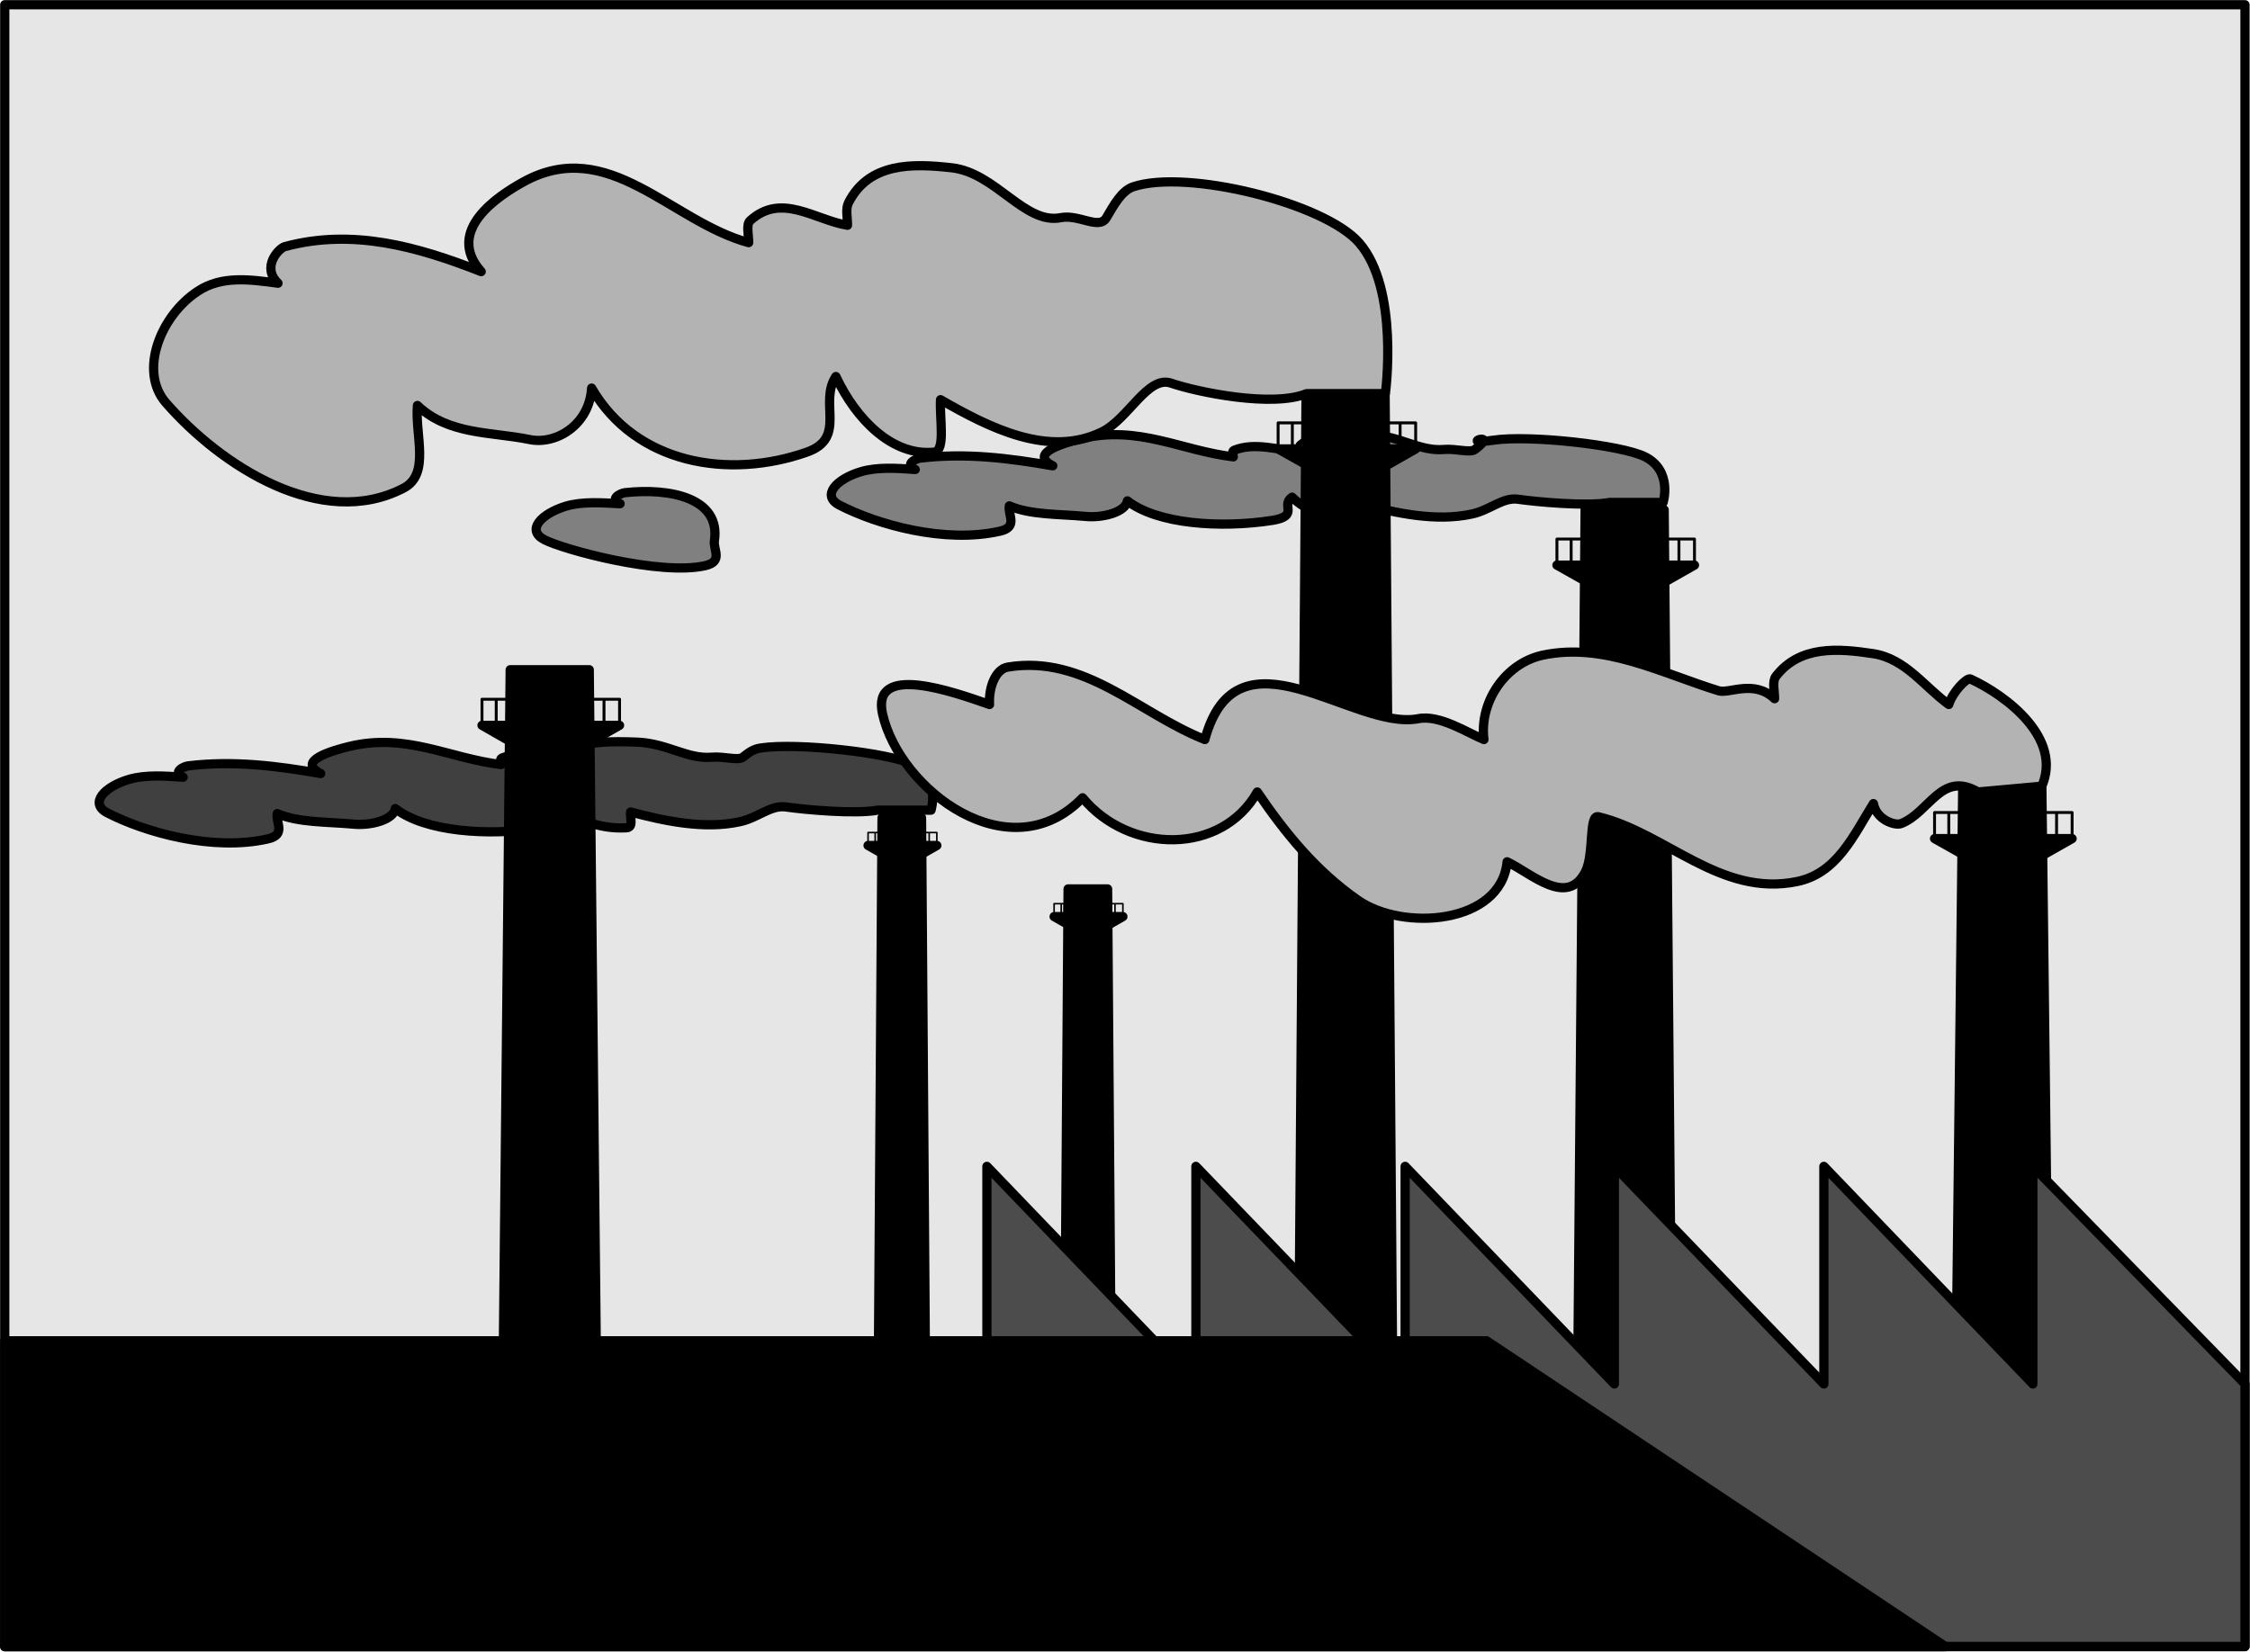
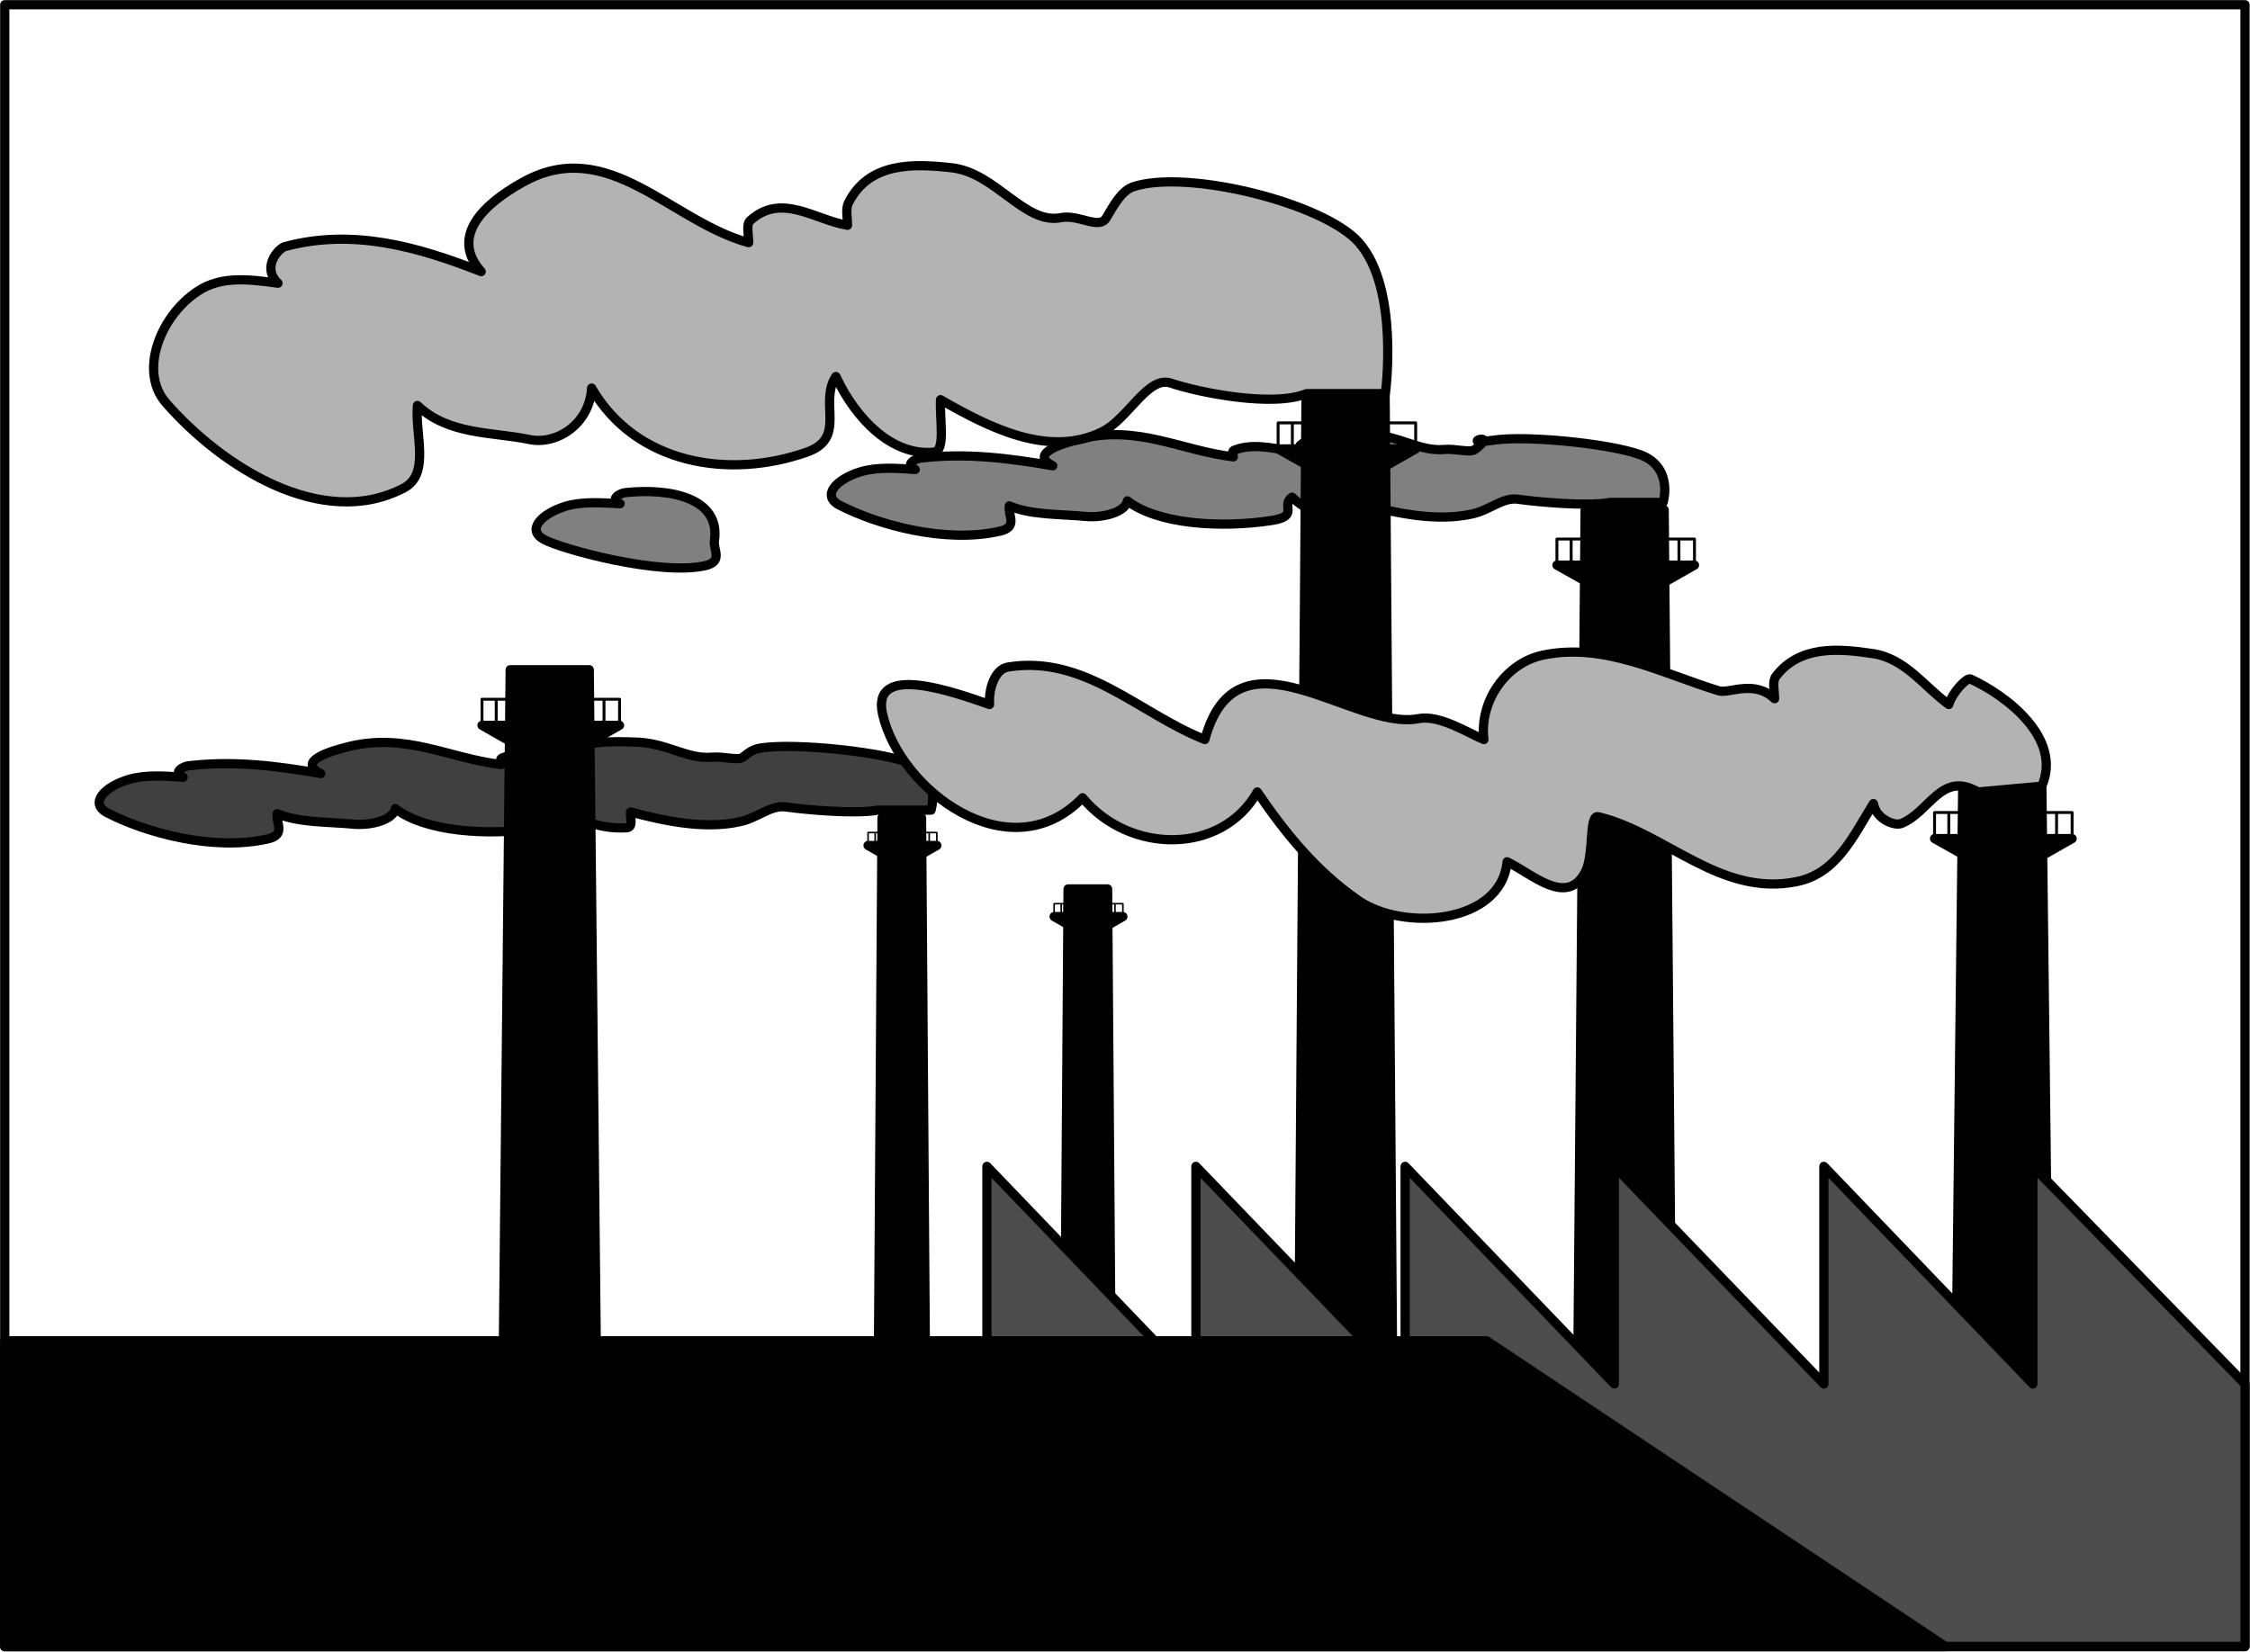
<svg xmlns="http://www.w3.org/2000/svg" xml:space="preserve" width="322.696" height="236.939" fill-rule="evenodd" stroke-linejoin="round" stroke-width="28.222" preserveAspectRatio="xMidYMid" version="1.2" viewBox="0 0 8538 6269">
  <defs class="ClipPathGroup">
    <clipPath id="a" clipPathUnits="userSpaceOnUse">
      <path d="M0 0h21590v27940H0z" />
    </clipPath>
  </defs>
  <g class="SlideGroup">
    <g class="Slide" clip-path="url(#a)" transform="translate(-6552 -9009)">
      <g class="Page">
        <g class="Group">
          <g class="com.sun.star.drawing.PolyPolygonShape">
            <path fill="none" d="M6552 9009h8538v6269H6552z" class="BoundingBox" />
-             <path fill="#e6e6e6" d="M6570 15259V9027h8501v6232z" />
+             <path fill="#e6e6e6" d="M6570 15259h8501v6232z" />
            <path fill="none" stroke="#000" stroke-width="35" d="M6570 15259V9027h8501v6232z" />
          </g>
          <g class="com.sun.star.drawing.ClosedBezierShape">
            <path fill="none" d="M9689 10638h3200v421H9689z" class="BoundingBox" />
            <path fill="gray" d="M12661 10916c-86 16-278-2-348-12-58-9-108 42-176 56-137 30-289-4-414-37-3 23 13 59-17 60-107 6-201-37-251-87-45 30 29 71-74 88-199 31-438 14-551-74-6 42-92 66-160 59-96-9-208-5-288-40-6 35 34 80-35 96-210 48-467-25-610-99-69-36-12-99 83-127 62-18 135-13 205-8-43-19 2-41 18-43 173-21 338 0 504 29-95-48 44-87 109-103 217-52 377 45 576 69 0-9-7-20 3-25 80-32 166 0 250 5 0-8-6-18 2-25 53-45 164-44 265-40 113 6 187 65 279 57 46-4 99 14 118 0 101-76-76-14 68-35 137-21 489 18 578 63 105 54 68 173 68 173z" />
            <path fill="none" stroke="#000" stroke-width="35" d="M12661 10916c-86 16-278-2-348-12-58-9-108 42-176 56-137 30-289-4-414-37-3 23 13 59-17 60-107 6-201-37-251-87-45 30 29 71-74 88-199 31-438 14-551-74-6 42-92 66-160 59-96-9-208-5-288-40-6 35 34 80-35 96-210 48-467-25-610-99-69-36-12-99 83-127 62-18 135-13 205-8-43-19 2-41 18-43 173-21 338 0 504 29-95-48 44-87 109-103 217-52 377 45 576 69 0-9-7-20 3-25 80-32 166 0 250 5 0-8-6-18 2-25 53-45 164-44 265-40 113 6 187 65 279 57 46-4 99 14 118 0 101-76-76-14 68-35 137-21 489 18 578 63 105 54 68 173 68 173z" />
          </g>
          <g class="com.sun.star.drawing.ClosedBezierShape">
-             <path fill="none" d="M8569 10857h720v327h-720z" class="BoundingBox" />
            <path fill="gray" d="M9263 11061c-5 35 34 79-35 95-170 39-539-61-611-99-69-36-12-98 83-127 62-18 135-13 205-9-43-18 2-40 18-42 174-19 364 21 340 182z" />
            <path fill="none" stroke="#000" stroke-width="35" d="M9263 11061c-5 35 34 79-35 95-170 39-539-61-611-99-69-36-12-98 83-127 62-18 135-13 205-9-43-18 2-40 18-42 174-19 364 21 340 182z" />
          </g>
          <g class="com.sun.star.drawing.ClosedBezierShape">
            <path fill="none" d="M6911 11806h3200v421H6911z" class="BoundingBox" />
            <path fill="#404040" d="M9883 12084c-86 16-278-2-348-12-58-9-108 42-176 56-137 30-289-4-414-37-3 23 13 59-17 60-107 6-201-37-251-87-45 30 29 71-74 88-199 31-438 14-551-74-6 42-92 66-160 59-96-9-208-5-288-40-6 35 34 80-35 96-210 48-467-25-610-99-69-36-12-99 83-127 62-18 135-13 205-8-43-19 2-41 18-43 173-21 338 0 504 29-95-48 44-87 109-103 217-52 377 45 576 69 0-9-7-20 3-25 80-32 166 0 250 5 0-8-6-18 2-25 53-45 164-44 265-40 113 6 187 65 279 57 46-4 99 14 118 0 19-15 38-31 68-35 137-21 489 18 578 63 105 54 68 173 68 173z" />
            <path fill="none" stroke="#000" stroke-width="35" d="M9883 12084c-86 16-278-2-348-12-58-9-108 42-176 56-137 30-289-4-414-37-3 23 13 59-17 60-107 6-201-37-251-87-45 30 29 71-74 88-199 31-438 14-551-74-6 42-92 66-160 59-96-9-208-5-288-40-6 35 34 80-35 96-210 48-467-25-610-99-69-36-12-99 83-127 62-18 135-13 205-8-43-19 2-41 18-43 173-21 338 0 504 29-95-48 44-87 109-103 217-52 377 45 576 69 0-9-7-20 3-25 80-32 166 0 250 5 0-8-6-18 2-25 53-45 164-44 265-40 113 6 187 65 279 57 46-4 99 14 118 0 19-15 38-31 68-35 137-21 489 18 578 63 105 54 68 173 68 173z" />
          </g>
          <g class="com.sun.star.drawing.PolyPolygonShape">
            <path fill="none" d="M8438 11533h402v3213h-402z" class="BoundingBox" />
            <path d="m8821 14727-33-3176h-300l-32 3176z" />
            <path fill="none" stroke="#000" stroke-width="35" d="m8821 14727-33-3176h-300l-32 3176z" />
          </g>
          <g class="com.sun.star.drawing.PolyPolygonShape">
            <path fill="none" d="M8363 11744h559v100h-559z" class="BoundingBox" />
            <path d="m8484 11821-103-59h522l-111 63z" />
            <path fill="none" stroke="#000" stroke-width="35" d="m8484 11821-103-59h522l-111 63z" />
          </g>
          <g fill="none" class="com.sun.star.drawing.PolyLineShape">
-             <path d="M8375 11657h535v113h-535z" class="BoundingBox" />
            <path stroke="#000" stroke-width="11" d="M8381 11763v-100h522v100" />
          </g>
          <g fill="none" class="com.sun.star.drawing.LineShape">
            <path d="M8429 11657h13v112h-13z" class="BoundingBox" />
            <path stroke="#000" stroke-width="11" d="M8435 11762v-99" />
          </g>
          <g fill="none" class="com.sun.star.drawing.PolyPolygonShape">
-             <path d="M8471 11645h37v136h-37z" class="BoundingBox" />
            <path stroke="#000" stroke-width="35" d="M8489 11762v-99" />
          </g>
          <g fill="none" class="com.sun.star.drawing.LineShape">
            <path d="M8838 11657h13v112h-13z" class="BoundingBox" />
            <path stroke="#000" stroke-width="11" d="M8844 11762v-99" />
          </g>
          <g class="com.sun.star.drawing.PolyPolygonShape">
            <path fill="none" d="M9865 12095h220v2420h-220z" class="BoundingBox" />
            <path d="m10066 14496-17-2383h-150l-16 2383z" />
            <path fill="none" stroke="#000" stroke-width="35" d="m10066 14496-17-2383h-150l-16 2383z" />
          </g>
          <g class="com.sun.star.drawing.PolyPolygonShape">
            <path fill="none" d="M9828 12200h298v69h-298z" class="BoundingBox" />
            <path d="m9897 12247-51-29h261l-56 32z" />
            <path fill="none" stroke="#000" stroke-width="35" d="m9897 12247-51-29h261l-56 32z" />
          </g>
          <g fill="none" class="com.sun.star.drawing.PolyLineShape">
            <path d="M9843 12166h268v58h-268z" class="BoundingBox" />
            <path stroke="#000" stroke-width="6" d="M9846 12220v-51h261v51" />
          </g>
          <g fill="none" class="com.sun.star.drawing.LineShape">
            <path d="M9870 12166h7v56h-7z" class="BoundingBox" />
            <path stroke="#000" stroke-width="6" d="M9873 12218v-49" />
          </g>
          <g fill="none" class="com.sun.star.drawing.PolyPolygonShape">
            <path d="M9882 12151h37v86h-37z" class="BoundingBox" />
            <path stroke="#000" stroke-width="35" d="M9900 12218v-49" />
          </g>
          <g fill="none" class="com.sun.star.drawing.LineShape">
            <path d="M10075 12166h7v56h-7z" class="BoundingBox" />
            <path stroke="#000" stroke-width="6" d="M10078 12218v-49" />
          </g>
          <g class="com.sun.star.drawing.PolyPolygonShape">
            <path fill="none" d="M11458 10485h402v4295h-402z" class="BoundingBox" />
            <path d="m11841 14761-33-4258h-300l-32 4258z" />
            <path fill="none" stroke="#000" stroke-width="35" d="m11841 14761-33-4258h-300l-32 4258z" />
          </g>
          <g class="com.sun.star.drawing.PolyPolygonShape">
            <path fill="none" d="M11384 10695h559v100h-559z" class="BoundingBox" />
            <path d="m11505 10771-103-58h522l-111 63z" />
            <path fill="none" stroke="#000" stroke-width="35" d="m11505 10771-103-58h522l-111 63z" />
          </g>
          <g fill="none" class="com.sun.star.drawing.PolyLineShape">
            <path d="M11396 10608h535v113h-535z" class="BoundingBox" />
            <path stroke="#000" stroke-width="11" d="M11402 10714v-100h522v100" />
          </g>
          <g fill="none" class="com.sun.star.drawing.LineShape">
            <path d="M11450 10608h13v112h-13z" class="BoundingBox" />
            <path stroke="#000" stroke-width="11" d="M11456 10713v-99" />
          </g>
          <g fill="none" class="com.sun.star.drawing.PolyPolygonShape">
            <path d="M11491 10596h37v136h-37z" class="BoundingBox" />
            <path stroke="#000" stroke-width="35" d="M11509 10713v-99" />
          </g>
          <g fill="none" class="com.sun.star.drawing.LineShape">
            <path d="M11859 10608h13v112h-13z" class="BoundingBox" />
-             <path stroke="#000" stroke-width="11" d="M11865 10713v-99" />
          </g>
          <g class="com.sun.star.drawing.PolyPolygonShape">
            <path fill="none" d="M12517 10926h402v3788h-402z" class="BoundingBox" />
            <path d="m12900 14695-33-3751h-300l-32 3751z" />
            <path fill="none" stroke="#000" stroke-width="35" d="m12900 14695-33-3751h-300l-32 3751z" />
          </g>
          <g class="com.sun.star.drawing.PolyPolygonShape">
            <path fill="none" d="M12442 11136h559v100h-559z" class="BoundingBox" />
            <path d="m12563 11212-103-58h522l-111 63z" />
            <path fill="none" stroke="#000" stroke-width="35" d="m12563 11212-103-58h522l-111 63z" />
          </g>
          <g fill="none" class="com.sun.star.drawing.PolyLineShape">
            <path d="M12454 11049h535v113h-535z" class="BoundingBox" />
            <path stroke="#000" stroke-width="11" d="M12460 11155v-100h522v100" />
          </g>
          <g fill="none" class="com.sun.star.drawing.LineShape">
            <path d="M12508 11049h13v112h-13z" class="BoundingBox" />
            <path stroke="#000" stroke-width="11" d="M12514 11154v-99" />
          </g>
          <g fill="none" class="com.sun.star.drawing.PolyPolygonShape">
            <path d="M12550 11037h37v136h-37z" class="BoundingBox" />
            <path stroke="#000" stroke-width="35" d="M12568 11154v-99" />
          </g>
          <g fill="none" class="com.sun.star.drawing.LineShape">
            <path d="M12917 11049h13v112h-13z" class="BoundingBox" />
            <path stroke="#000" stroke-width="11" d="M12923 11154v-99" />
          </g>
          <g class="com.sun.star.drawing.PolyPolygonShape">
            <path fill="none" d="M13950 11963h402v2838h-402z" class="BoundingBox" />
            <path d="m14333 14782-33-2801h-300l-32 2801z" />
            <path fill="none" stroke="#000" stroke-width="35" d="m14333 14782-33-2801h-300l-32 2801z" />
          </g>
          <g class="com.sun.star.drawing.PolyPolygonShape">
            <path fill="none" d="M13875 12174h559v100h-559z" class="BoundingBox" />
            <path d="m13996 12250-103-58h522l-111 63z" />
            <path fill="none" stroke="#000" stroke-width="35" d="m13996 12250-103-58h522l-111 63z" />
          </g>
          <g fill="none" class="com.sun.star.drawing.PolyLineShape">
            <path d="M13887 12087h535v113h-535z" class="BoundingBox" />
            <path stroke="#000" stroke-width="11" d="M13893 12193v-100h522v100" />
          </g>
          <g fill="none" class="com.sun.star.drawing.LineShape">
            <path d="M13941 12087h13v112h-13z" class="BoundingBox" />
            <path stroke="#000" stroke-width="11" d="M13947 12192v-99" />
          </g>
          <g fill="none" class="com.sun.star.drawing.PolyPolygonShape">
            <path d="M13983 12075h37v136h-37z" class="BoundingBox" />
            <path stroke="#000" stroke-width="35" d="M14001 12192v-99" />
          </g>
          <g fill="none" class="com.sun.star.drawing.LineShape">
            <path d="M14350 12087h13v112h-13z" class="BoundingBox" />
            <path stroke="#000" stroke-width="11" d="M14356 12192v-99" />
          </g>
          <g class="com.sun.star.drawing.PolyPolygonShape">
            <path fill="none" d="M10571 12365h220v2326h-220z" class="BoundingBox" />
            <path d="m10772 14672-17-2289h-150l-16 2289z" />
            <path fill="none" stroke="#000" stroke-width="35" d="m10772 14672-17-2289h-150l-16 2289z" />
          </g>
          <g class="com.sun.star.drawing.PolyPolygonShape">
            <path fill="none" d="M10534 12470h298v69h-298z" class="BoundingBox" />
            <path d="m10603 12517-51-29h261l-56 32z" />
            <path fill="none" stroke="#000" stroke-width="35" d="m10603 12517-51-29h261l-56 32z" />
          </g>
          <g fill="none" class="com.sun.star.drawing.PolyLineShape">
            <path d="M10549 12436h268v58h-268z" class="BoundingBox" />
            <path stroke="#000" stroke-width="6" d="M10552 12490v-51h261v51" />
          </g>
          <g fill="none" class="com.sun.star.drawing.LineShape">
            <path d="M10576 12436h7v56h-7z" class="BoundingBox" />
            <path stroke="#000" stroke-width="6" d="M10579 12488v-49" />
          </g>
          <g fill="none" class="com.sun.star.drawing.PolyPolygonShape">
            <path d="M10587 12421h37v86h-37z" class="BoundingBox" />
            <path stroke="#000" stroke-width="35" d="M10605 12488v-49" />
          </g>
          <g fill="none" class="com.sun.star.drawing.LineShape">
            <path d="M10780 12436h7v56h-7z" class="BoundingBox" />
            <path stroke="#000" stroke-width="6" d="M10783 12488v-49" />
          </g>
          <g class="com.sun.star.drawing.PolyPolygonShape">
-             <path fill="none" d="M10279 13418h4811v1859h-4811z" class="BoundingBox" />
            <path fill="#4c4c4c" d="M10297 15258h4774v-996l-805-826v826l-793-826v826l-795-826v826l-794-826v826l-794-826v826l-793-826z" />
            <path fill="none" stroke="#000" stroke-width="35" d="M10297 15258h4774v-996l-805-826v826l-793-826v826l-795-826v826l-794-826v826l-794-826v826l-793-826z" />
          </g>
          <g class="com.sun.star.drawing.PolyPolygonShape">
            <path fill="none" d="M6552 14080h7402v1198H6552z" class="BoundingBox" />
            <path d="m13935 15259-1742-1161H6570v1161z" />
            <path fill="none" stroke="#000" stroke-width="35" d="m13935 15259-1742-1161H6570v1161z" />
          </g>
          <g class="com.sun.star.drawing.ClosedBezierShape">
            <path fill="none" d="M7117 9620h4720v1313H7117z" class="BoundingBox" />
            <path fill="#b3b3b3" d="M11510 10503c-129 53-413-5-515-40-88-29-161 136-261 185-202 99-427-15-613-122-4 74 20 194-24 199-159 17-298-126-373-287-66 99 43 233-110 287-295 104-649 47-817-243-8 139-135 217-237 195-142-29-307-17-424-129-10 111 50 261-53 314-310 161-691-82-903-326-102-120-18-330 123-422 91-60 199-44 304-30-64-61 2-132 26-139 256-69 501-1 745 95-139-156 65-288 161-341 322-177 559 151 854 231 0-29-10-69 5-83 119-109 246-3 370 17 0-30-8-63 4-86 78-153 243-149 393-132 167 20 276 217 413 189 68-13 145 47 172 1 29-49 58-103 102-118 203-68 725 61 857 212 154 176 100 573 100 573z" />
            <path fill="none" stroke="#000" stroke-width="35" d="M11510 10503c-129 53-413-5-515-40-88-29-161 136-261 185-202 99-427-15-613-122-4 74 20 194-24 199-159 17-298-126-373-287-66 99 43 233-110 287-295 104-649 47-817-243-8 139-135 217-237 195-142-29-307-17-424-129-10 111 50 261-53 314-310 161-691-82-903-326-102-120-18-330 123-422 91-60 199-44 304-30-64-61 2-132 26-139 256-69 501-1 745 95-139-156 65-288 161-341 322-177 559 151 854 231 0-29-10-69 5-83 119-109 246-3 370 17 0-30-8-63 4-86 78-153 243-149 393-132 167 20 276 217 413 189 68-13 145 47 172 1 29-49 58-103 102-118 203-68 725 61 857 212 154 176 100 573 100 573z" />
          </g>
          <g class="com.sun.star.drawing.ClosedBezierShape">
            <path fill="none" d="M9879 11459h4457v1054H9879z" class="BoundingBox" />
            <path fill="#b3b3b3" d="M14300 11993c79-182-134-344-271-407-13-6-67 48-82 97-94-68-164-174-287-193-132-20-278-32-369 86-15 20-5 55-5 85-78-74-172-18-212-30-218-67-436-185-669-135-138 30-240 174-222 320-60-24-168-96-250-79-247 46-687-372-809 79-250-99-456-323-748-275-47 8-73 79-69 142-138-48-450-160-406 36 65 288 482 604 759 318 178 215 528 217 663-22 106 156 222 299 381 410 171 120 544 92 567-145 93 44 227 174 297 38 34-67 12-218 49-209 256 61 463 306 754 246 151-31 213-172 290-296 11 61 81 85 105 76 108-42 153-202 292-120z" />
            <path fill="none" stroke="#000" stroke-width="35" d="M14300 11993c79-182-134-344-271-407-13-6-67 48-82 97-94-68-164-174-287-193-132-20-278-32-369 86-15 20-5 55-5 85-78-74-172-18-212-30-218-67-436-185-669-135-138 30-240 174-222 320-60-24-168-96-250-79-247 46-687-372-809 79-250-99-456-323-748-275-47 8-73 79-69 142-138-48-450-160-406 36 65 288 482 604 759 318 178 215 528 217 663-22 106 156 222 299 381 410 171 120 544 92 567-145 93 44 227 174 297 38 34-67 12-218 49-209 256 61 463 306 754 246 151-31 213-172 290-296 11 61 81 85 105 76 108-42 153-202 292-120z" />
          </g>
        </g>
      </g>
    </g>
  </g>
</svg>